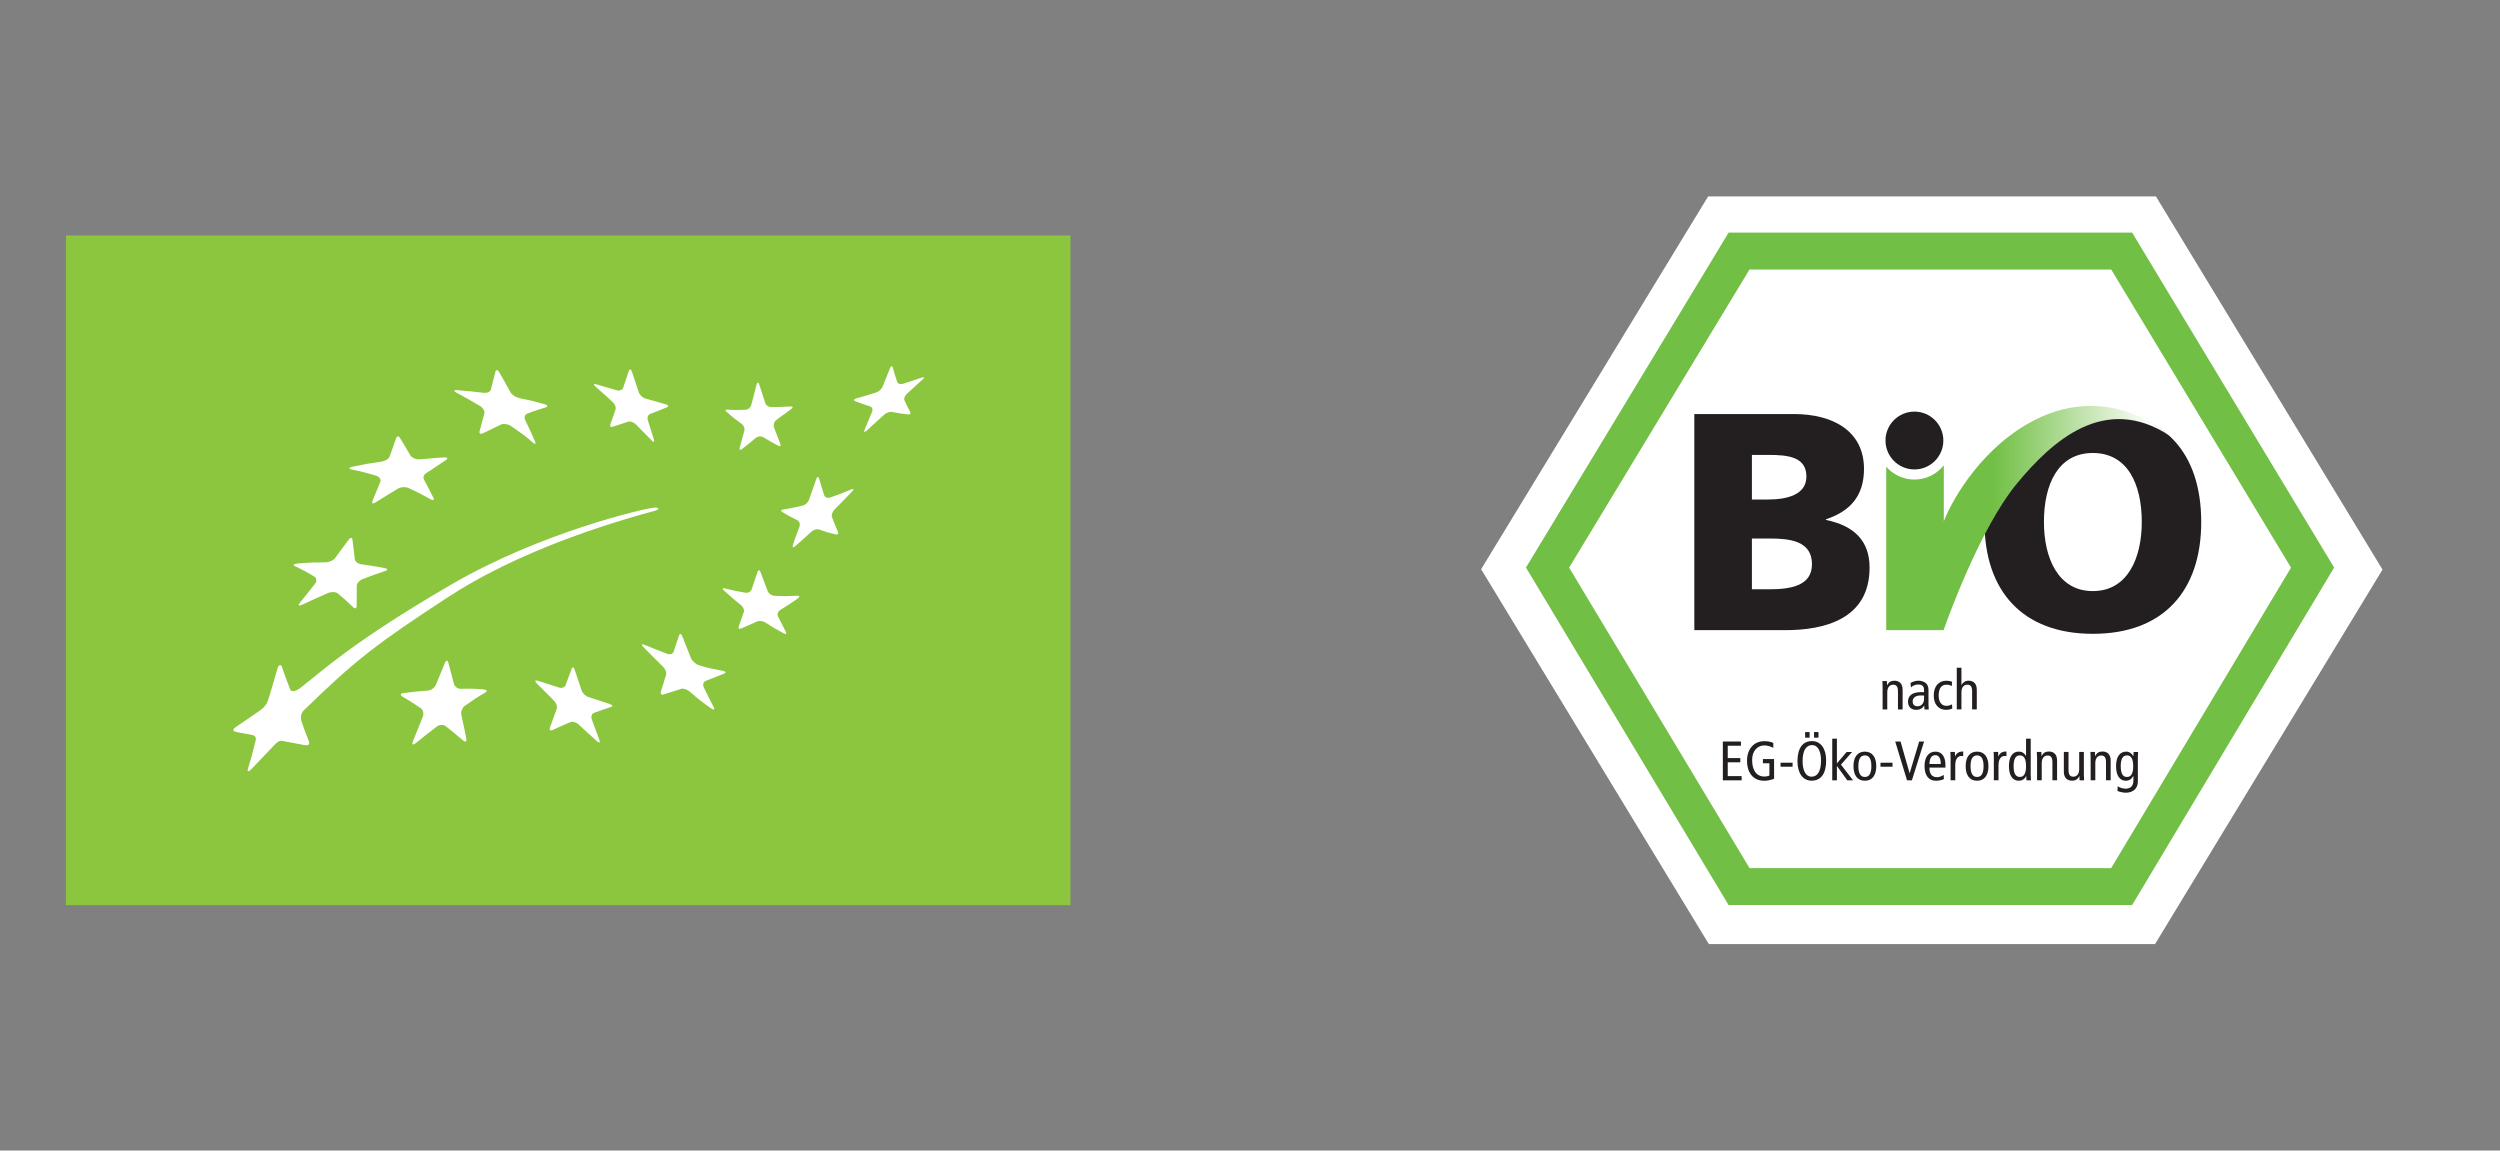
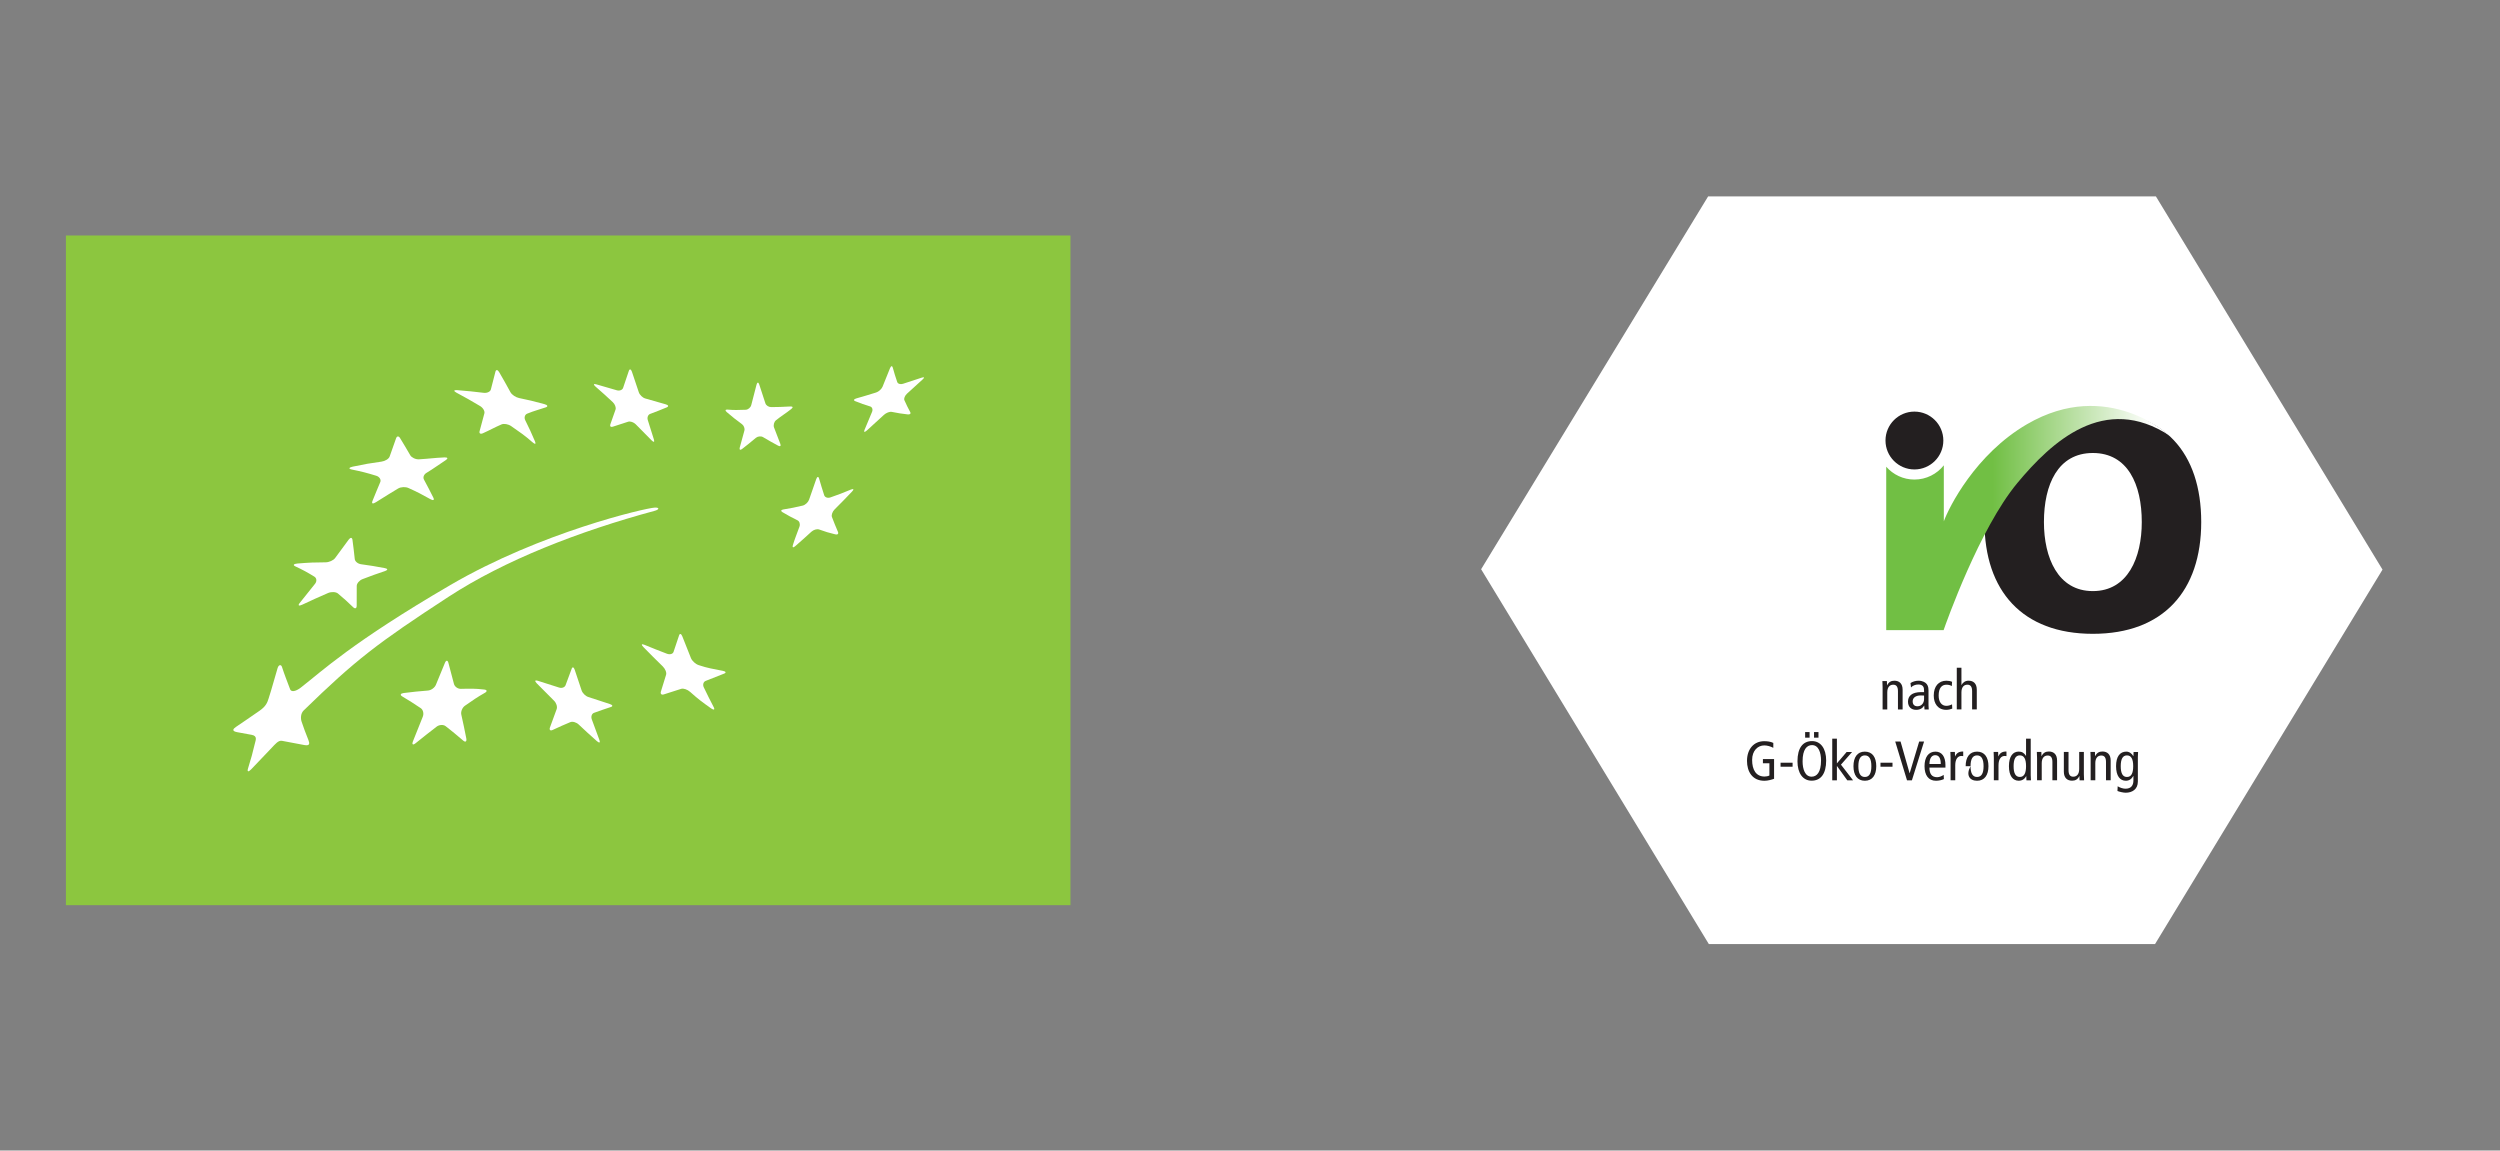
<svg xmlns="http://www.w3.org/2000/svg" fill="none" viewBox="0 0 176 81" height="81" width="176">
  <rect x="0" y="0" width="176" height="81" fill="#808080" stroke="none" />
  <path fill="#8CC63F" d="M75.36 16.578H4.64V63.725H75.36V16.578Z" />
  <path fill="white" d="M32.182 27.466C32.937 27.526 33.309 27.565 34.048 27.654C34.288 27.684 34.517 27.579 34.557 27.417C34.687 26.92 34.752 26.669 34.878 26.168C34.919 26.004 35.041 26.02 35.144 26.203C35.469 26.763 35.628 27.046 35.937 27.613C36.04 27.799 36.315 27.976 36.547 28.023C37.238 28.164 37.491 28.227 38.328 28.451C38.558 28.512 38.595 28.617 38.428 28.676C37.913 28.854 37.648 28.903 37.117 29.12C36.946 29.188 36.884 29.399 36.978 29.586C37.265 30.157 37.4 30.463 37.664 31.074C37.752 31.274 37.669 31.297 37.48 31.129C36.899 30.618 36.596 30.427 35.986 29.998C35.783 29.857 35.478 29.805 35.305 29.879C34.785 30.105 34.525 30.264 33.996 30.501C33.823 30.58 33.719 30.513 33.763 30.356C33.9 29.871 33.968 29.586 34.1 29.102C34.143 28.944 34.006 28.708 33.794 28.583C33.14 28.193 32.808 28.006 32.136 27.645C31.918 27.527 31.938 27.448 32.182 27.466Z" />
  <path fill="white" d="M24.826 32.853C25.726 32.664 26.004 32.62 26.855 32.499C27.11 32.463 27.369 32.31 27.43 32.142C27.616 31.624 27.702 31.367 27.884 30.856C27.943 30.691 28.068 30.683 28.161 30.836C28.455 31.317 28.599 31.56 28.883 32.051C28.976 32.21 29.253 32.35 29.493 32.336C30.293 32.288 30.478 32.241 31.291 32.201C31.525 32.19 31.555 32.281 31.388 32.389C30.765 32.793 30.575 32.958 30.023 33.291C29.846 33.398 29.758 33.597 29.848 33.765C30.117 34.266 30.25 34.52 30.509 35.038C30.595 35.209 30.502 35.256 30.302 35.143C29.697 34.801 29.389 34.643 28.758 34.357C28.549 34.26 28.222 34.275 28.029 34.39C27.446 34.739 27.251 34.864 26.466 35.355C26.249 35.491 26.142 35.47 26.224 35.261C26.478 34.61 26.565 34.453 26.774 33.932C26.842 33.763 26.71 33.561 26.49 33.494C25.809 33.285 25.463 33.196 24.754 33.052C24.524 33.005 24.556 32.914 24.826 32.853Z" />
  <path fill="white" d="M20.938 39.672C21.761 39.604 22.155 39.59 22.921 39.587C23.17 39.586 23.471 39.452 23.595 39.282C23.98 38.758 24.17 38.5 24.549 37.987C24.671 37.822 24.788 37.828 24.813 38.002C24.883 38.538 24.918 38.81 24.975 39.356C24.994 39.532 25.198 39.692 25.421 39.723C26.195 39.831 26.318 39.852 27.099 39.997C27.31 40.036 27.315 40.13 27.114 40.199C26.489 40.407 26.17 40.523 25.514 40.774C25.302 40.856 25.111 41.075 25.114 41.255C25.118 41.808 25.119 42.087 25.111 42.651C25.107 42.836 24.997 42.879 24.861 42.747C24.448 42.349 24.236 42.155 23.791 41.783C23.645 41.663 23.331 41.648 23.097 41.748C22.38 42.058 22.017 42.224 21.28 42.569C21.038 42.682 20.953 42.633 21.098 42.452C21.532 41.908 21.75 41.638 22.176 41.103C22.319 40.928 22.298 40.698 22.133 40.597C21.618 40.281 21.351 40.136 20.786 39.869C20.603 39.784 20.674 39.694 20.938 39.672Z" />
  <path fill="white" d="M34.139 48.772C33.599 49.08 33.304 49.282 32.73 49.685C32.544 49.816 32.428 50.098 32.476 50.31C32.621 50.957 32.689 51.287 32.826 51.977C32.871 52.203 32.774 52.277 32.611 52.139C32.119 51.716 31.872 51.516 31.377 51.126C31.213 50.996 30.922 51.013 30.731 51.162C30.147 51.612 29.853 51.844 29.26 52.322C29.064 52.481 28.983 52.415 29.074 52.182C29.355 51.475 29.492 51.131 29.763 50.459C29.853 50.239 29.789 49.967 29.62 49.854C29.104 49.508 28.843 49.342 28.318 49.028C28.146 48.926 28.192 48.82 28.415 48.79C29.109 48.703 29.452 48.668 30.133 48.614C30.354 48.595 30.604 48.413 30.687 48.21C30.947 47.573 31.076 47.262 31.324 46.664C31.405 46.468 31.513 46.467 31.565 46.655C31.724 47.237 31.802 47.533 31.957 48.143C32.007 48.34 32.226 48.499 32.44 48.495C33.105 48.481 33.438 48.467 34.084 48.543C34.295 48.565 34.314 48.673 34.139 48.772Z" />
  <path fill="white" d="M43.013 49.77C42.539 49.926 42.301 50.011 41.821 50.183C41.663 50.239 41.591 50.444 41.66 50.637C41.871 51.221 41.979 51.514 42.199 52.1C42.274 52.293 42.193 52.328 42.02 52.175C41.5 51.715 41.244 51.479 40.739 51.004C40.571 50.847 40.307 50.772 40.146 50.84C39.657 51.046 39.41 51.154 38.906 51.39C38.739 51.468 38.655 51.386 38.718 51.209C38.912 50.677 39.006 50.421 39.19 49.919C39.251 49.752 39.167 49.49 39.005 49.331C38.513 48.841 38.269 48.594 37.783 48.103C37.628 47.943 37.659 47.862 37.854 47.924C38.457 48.114 38.759 48.21 39.36 48.404C39.553 48.468 39.759 48.391 39.816 48.238C39.992 47.761 40.079 47.53 40.248 47.075C40.302 46.929 40.397 46.963 40.459 47.151C40.651 47.731 40.749 48.023 40.947 48.61C41.011 48.799 41.223 49.008 41.419 49.07C42.025 49.27 42.325 49.367 42.932 49.564C43.128 49.628 43.165 49.72 43.013 49.77Z" />
  <path fill="white" d="M50.977 47.423C50.446 47.626 50.199 47.732 49.685 47.933C49.519 47.996 49.456 48.2 49.546 48.387C49.818 48.951 49.958 49.233 50.247 49.788C50.341 49.969 50.257 50.009 50.058 49.868C49.456 49.44 49.16 49.226 48.588 48.711C48.399 48.542 48.116 48.442 47.954 48.495C47.464 48.651 47.22 48.727 46.733 48.886C46.571 48.939 46.479 48.851 46.525 48.693C46.672 48.212 46.745 47.975 46.892 47.505C46.943 47.349 46.833 47.085 46.656 46.912C46.105 46.376 45.833 46.1 45.301 45.559C45.128 45.381 45.154 45.307 45.359 45.39C45.992 45.65 46.307 45.777 46.948 46.021C47.155 46.102 47.368 46.043 47.417 45.894C47.57 45.423 47.649 45.191 47.809 44.725C47.861 44.573 47.963 44.614 48.039 44.809C48.274 45.419 48.396 45.725 48.644 46.334C48.726 46.532 48.964 46.75 49.181 46.823C49.844 47.047 50.19 47.085 50.88 47.226C51.103 47.268 51.145 47.357 50.977 47.423Z" />
-   <path fill="white" d="M56.171 42.129C55.665 42.482 55.416 42.645 54.924 42.945C54.768 43.042 54.697 43.241 54.768 43.388C54.989 43.835 55.101 44.055 55.327 44.487C55.404 44.631 55.323 44.67 55.152 44.578C54.633 44.299 54.378 44.147 53.877 43.823C53.712 43.716 53.456 43.683 53.305 43.751C52.85 43.958 52.627 44.055 52.184 44.244C52.038 44.307 51.958 44.246 52.006 44.11C52.147 43.698 52.22 43.492 52.368 43.076C52.416 42.939 52.329 42.727 52.168 42.604C51.685 42.222 51.449 41.998 50.98 41.587C50.827 41.453 50.852 41.385 51.037 41.427C51.602 41.566 51.889 41.629 52.472 41.728C52.664 41.759 52.861 41.657 52.913 41.501C53.076 41.016 53.16 40.77 53.328 40.264C53.385 40.103 53.48 40.111 53.543 40.283C53.738 40.818 53.842 41.083 54.044 41.613C54.108 41.784 54.324 41.938 54.523 41.946C55.139 41.975 55.45 41.977 56.092 41.942C56.299 41.932 56.333 42.013 56.171 42.129Z" />
  <path fill="white" d="M59.975 34.616C59.488 35.126 59.244 35.376 58.758 35.861C58.601 36.015 58.517 36.258 58.569 36.399C58.734 36.826 58.817 37.036 58.993 37.445C59.049 37.577 58.97 37.659 58.815 37.621C58.343 37.507 58.113 37.438 57.664 37.275C57.519 37.222 57.272 37.294 57.12 37.436C56.655 37.865 56.41 38.075 55.979 38.455C55.839 38.579 55.767 38.541 55.817 38.378C55.972 37.874 56.095 37.602 56.284 37.07C56.347 36.894 56.283 36.696 56.142 36.629C55.711 36.417 55.5 36.3 55.084 36.056C54.949 35.977 54.98 35.891 55.153 35.864C55.691 35.777 55.962 35.724 56.515 35.593C56.694 35.548 56.894 35.36 56.959 35.178C57.157 34.61 57.256 34.324 57.459 33.741C57.523 33.551 57.615 33.523 57.66 33.679C57.801 34.164 57.875 34.4 58.023 34.864C58.072 35.013 58.267 35.084 58.452 35.021C59.029 34.821 59.322 34.71 59.912 34.463C60.105 34.386 60.133 34.454 59.975 34.616Z" />
  <path fill="white" d="M51.219 28.836C51.718 28.878 51.911 28.866 52.496 28.847C52.666 28.841 52.842 28.695 52.889 28.516C53.034 27.965 53.108 27.679 53.258 27.088C53.307 26.897 53.393 26.887 53.449 27.063C53.621 27.612 53.707 27.874 53.882 28.39C53.937 28.556 54.122 28.66 54.295 28.66C54.76 28.66 55.056 28.645 55.64 28.616C55.816 28.607 55.855 28.676 55.704 28.795C55.275 29.133 55.053 29.248 54.633 29.584C54.489 29.698 54.434 29.936 54.491 30.092C54.666 30.563 54.755 30.794 54.934 31.246C54.993 31.395 54.926 31.452 54.784 31.377C54.355 31.146 54.141 31.025 53.714 30.772C53.573 30.689 53.35 30.713 53.218 30.821C52.82 31.154 52.623 31.315 52.234 31.615C52.107 31.712 52.037 31.655 52.079 31.505C52.205 31.053 52.269 30.813 52.404 30.319C52.448 30.156 52.365 29.954 52.23 29.857C51.794 29.545 51.589 29.368 51.17 29.017C51.033 28.902 51.055 28.821 51.219 28.836Z" />
  <path fill="white" d="M41.972 27.055C42.559 27.223 42.851 27.308 43.431 27.478C43.622 27.531 43.817 27.454 43.867 27.306C44.026 26.841 44.104 26.604 44.269 26.112C44.321 25.956 44.421 25.977 44.485 26.164C44.684 26.746 44.78 27.037 44.971 27.613C45.032 27.8 45.234 27.995 45.421 28.051C46.005 28.22 46.293 28.301 46.874 28.466C47.063 28.52 47.091 28.614 46.936 28.68C46.462 28.875 46.231 28.967 45.769 29.14C45.62 29.195 45.547 29.389 45.604 29.572C45.779 30.129 45.864 30.403 46.037 30.948C46.093 31.126 46.019 31.153 45.873 31.002C45.432 30.549 45.207 30.321 44.755 29.869C44.607 29.72 44.365 29.64 44.221 29.689C43.783 29.838 43.568 29.908 43.138 30.041C42.998 30.086 42.919 30.012 42.967 29.876C43.111 29.466 43.186 29.259 43.334 28.833C43.382 28.693 43.296 28.458 43.142 28.314C42.662 27.866 42.416 27.644 41.921 27.213C41.76 27.07 41.783 27.002 41.972 27.055Z" />
  <path fill="white" d="M64.959 26.707C64.532 27.096 64.308 27.298 63.85 27.717C63.701 27.853 63.618 28.062 63.67 28.176C63.826 28.524 63.908 28.692 64.081 29.014C64.139 29.119 64.061 29.192 63.909 29.175C63.449 29.123 63.225 29.085 62.781 28.997C62.634 28.968 62.389 29.06 62.231 29.205C61.754 29.642 61.513 29.864 61.026 30.306C60.866 30.448 60.792 30.432 60.862 30.265C61.075 29.759 61.183 29.503 61.392 28.997C61.463 28.831 61.404 28.66 61.264 28.615C60.833 28.483 60.623 28.407 60.205 28.241C60.07 28.186 60.106 28.1 60.288 28.047C60.844 27.889 61.123 27.804 61.68 27.631C61.861 27.575 62.062 27.391 62.132 27.224C62.342 26.703 62.45 26.444 62.656 25.923C62.726 25.756 62.81 25.733 62.849 25.873C62.967 26.295 63.03 26.5 63.165 26.895C63.209 27.022 63.388 27.076 63.565 27.021C64.11 26.84 64.379 26.752 64.902 26.583C65.072 26.528 65.097 26.584 64.959 26.707Z" />
  <path fill="white" d="M46.098 35.959C46.409 35.876 46.453 35.717 46.085 35.736C45.453 35.768 38.089 37.463 31.706 41.186C24.761 45.238 22.662 47.256 21.179 48.405C20.786 48.709 20.496 48.715 20.426 48.529C20.19 47.897 20.041 47.537 19.848 46.945C19.789 46.765 19.618 46.785 19.542 47.036C19.282 47.894 19.158 48.418 18.904 49.191C18.824 49.44 18.739 49.712 18.278 50.033C17.366 50.667 17.177 50.79 16.608 51.177C16.402 51.318 16.296 51.472 16.707 51.547C17.103 51.618 17.181 51.633 17.715 51.732C18.142 51.81 18.002 52.099 17.941 52.35C17.768 53.068 17.693 53.357 17.462 54.095C17.384 54.337 17.484 54.369 17.682 54.162C18.289 53.528 18.486 53.315 19.126 52.648C19.367 52.396 19.593 52.108 19.847 52.153C20.473 52.266 20.548 52.285 21.425 52.451C21.814 52.524 21.812 52.346 21.709 52.09C21.408 51.346 21.464 51.443 21.236 50.814C21.163 50.613 21.15 50.237 21.378 50.016C25.037 46.455 26.552 45.292 31.581 42.012C35.52 39.443 40.756 37.402 46.098 35.959Z" />
  <path fill="white" d="M120.251 13.828L104.271 40.074L120.303 66.464H151.714L167.729 40.1L151.777 13.828H120.251Z" />
-   <path fill="#71BF44" d="M121.695 16.375L107.428 39.956L121.695 63.718H150.1L164.323 39.956L150.101 16.375H121.695ZM148.632 18.977C149.326 20.128 160.55 38.739 161.288 39.962C160.554 41.187 149.319 59.958 148.626 61.116C147.269 61.116 124.522 61.116 123.168 61.116C122.474 59.96 111.203 41.19 110.466 39.962C111.207 38.736 122.467 20.125 123.162 18.977C124.511 18.977 147.281 18.977 148.632 18.977Z" />
-   <path fill="#231F20" d="M123.334 37.911H124.577C125.972 37.911 127.563 38.064 127.563 39.721C127.563 41.268 126.015 41.486 124.533 41.486H123.334V37.911ZM119.28 44.363H125.689C128.413 44.363 131.618 43.6 131.618 39.96C131.618 38.108 130.571 37.018 128.544 36.603V36.56C130.245 35.993 131.225 34.925 131.225 33.007C131.225 30.391 129.111 29.148 126.277 29.148H119.28V44.363ZM123.334 32.026H124.511C125.863 32.026 127.171 32.156 127.171 33.552C127.171 34.837 125.798 35.165 124.468 35.165H123.334V32.026Z" />
  <path fill="#231F20" d="M143.893 36.752C143.893 34.114 144.874 31.891 147.337 31.891C149.8 31.891 150.781 34.114 150.781 36.752C150.781 39.259 149.8 41.613 147.337 41.613C144.874 41.613 143.893 39.259 143.893 36.752ZM139.708 36.752C139.708 41.592 142.367 44.621 147.337 44.621C152.307 44.621 154.966 41.592 154.966 36.752C154.966 31.869 152.35 28.883 147.337 28.883C142.323 28.883 139.708 31.869 139.708 36.752Z" />
  <path fill="#231F20" d="M136.811 31.012C136.811 32.136 135.899 33.049 134.775 33.049C133.651 33.049 132.739 32.136 132.739 31.012C132.739 29.889 133.651 28.977 134.775 28.977C135.899 28.977 136.811 29.889 136.811 31.012Z" clip-rule="evenodd" fill-rule="evenodd" />
  <path fill="url(#paint0_linear_4017_572)" d="M132.79 32.858V44.36H136.83C137.02 43.816 139.353 37.217 142.02 34.006C144.419 31.117 148.143 27.638 152.763 30.683C152.763 30.683 148.394 26.553 142.703 29.863C139.061 31.982 137.203 35.72 136.845 36.7V32.758C136.361 33.368 135.614 33.761 134.775 33.761C133.984 33.761 133.274 33.41 132.79 32.858Z" clip-rule="evenodd" fill-rule="evenodd" />
  <path fill="#231F20" d="M132.535 48.38C132.535 48.235 132.523 48.09 132.52 47.949H132.837L132.849 48.247H132.856C132.962 48.019 133.13 47.922 133.361 47.922C133.709 47.922 133.944 48.121 133.944 48.56V49.945H133.616V48.658C133.616 48.341 133.498 48.203 133.287 48.203C133.028 48.203 132.864 48.384 132.864 48.744V49.945H132.535V48.38Z" />
  <path fill="#231F20" d="M135.454 49.218C135.454 49.491 135.275 49.722 134.989 49.722C134.762 49.722 134.652 49.585 134.652 49.374C134.652 49.143 134.836 48.959 135.224 48.959C135.314 48.959 135.396 48.959 135.454 48.967V49.218ZM134.534 48.396C134.648 48.27 134.844 48.188 135.047 48.188C135.185 48.188 135.314 48.223 135.38 48.313C135.443 48.399 135.454 48.486 135.454 48.634V48.724H135.263C134.578 48.724 134.323 49.01 134.323 49.397C134.323 49.781 134.57 49.973 134.899 49.973C135.204 49.973 135.368 49.828 135.459 49.675H135.466L135.486 49.945H135.783C135.775 49.875 135.767 49.758 135.767 49.64V48.599C135.767 48.317 135.682 48.196 135.596 48.109C135.532 48.047 135.357 47.922 135.063 47.922C134.867 47.922 134.664 47.98 134.499 48.086L134.534 48.396Z" />
  <path fill="#231F20" d="M137.409 48.298C137.295 48.235 137.181 48.203 137.029 48.203C136.708 48.203 136.481 48.427 136.481 48.967C136.481 49.429 136.7 49.691 137.021 49.691C137.178 49.691 137.31 49.644 137.424 49.585L137.44 49.887C137.342 49.93 137.166 49.973 137.021 49.973C136.426 49.973 136.136 49.531 136.136 48.967C136.136 48.321 136.473 47.922 137.029 47.922C137.166 47.922 137.319 47.949 137.424 48L137.409 48.298Z" />
  <path fill="#231F20" d="M137.757 47.008H138.085V48.221H138.094C138.179 48.053 138.352 47.92 138.583 47.92C138.931 47.92 139.166 48.12 139.166 48.558V49.943H138.837V48.656C138.837 48.339 138.72 48.202 138.508 48.202C138.25 48.202 138.085 48.382 138.085 48.742V49.943H137.757V47.008Z" />
-   <path fill="#231F20" d="M121.289 52.203H122.562V52.5H121.633V53.369H122.518V53.666H121.633V54.638H122.612V54.935H121.289V52.203Z" />
  <path fill="#231F20" d="M124.895 54.826C124.735 54.885 124.461 54.967 124.218 54.967C123.353 54.967 122.989 54.309 122.989 53.569C122.989 52.716 123.486 52.18 124.199 52.18C124.433 52.18 124.653 52.211 124.841 52.301V52.646C124.633 52.54 124.402 52.477 124.203 52.477C123.757 52.477 123.35 52.834 123.35 53.499C123.35 54.204 123.631 54.669 124.226 54.669C124.336 54.669 124.477 54.642 124.566 54.595V53.734H124.109V53.436H124.895V54.826Z" />
  <path fill="#231F20" d="M125.352 53.977H126.198V53.695H125.352V53.977Z" />
  <path fill="#231F20" d="M127.708 51.931H128.021V51.539H127.708V51.931ZM127.082 51.931H127.395V51.539H127.082V51.931ZM126.542 53.594C126.542 54.44 126.929 54.96 127.536 54.96C128.182 54.96 128.562 54.483 128.562 53.539C128.562 52.694 128.174 52.173 127.567 52.173C126.921 52.173 126.542 52.651 126.542 53.594ZM126.902 53.594C126.902 52.752 127.207 52.455 127.567 52.455C128.029 52.455 128.201 52.987 128.201 53.539C128.201 54.381 127.896 54.678 127.536 54.678C127.074 54.678 126.902 54.146 126.902 53.594Z" />
  <path fill="#231F20" d="M130.004 52.939H130.387L129.603 53.832L130.456 54.935H130.049L129.325 53.93H129.318V54.935H128.99V52H129.318V53.741L130.004 52.939Z" />
  <path fill="#231F20" d="M130.829 53.94C130.829 53.439 130.974 53.18 131.286 53.18C131.6 53.18 131.744 53.439 131.744 53.94C131.744 54.441 131.6 54.699 131.286 54.699C130.974 54.699 130.829 54.441 130.829 53.94ZM130.484 53.94C130.484 54.566 130.758 54.965 131.286 54.965C131.815 54.965 132.089 54.566 132.089 53.94C132.089 53.313 131.815 52.914 131.286 52.914C130.758 52.914 130.484 53.313 130.484 53.94Z" />
  <path fill="#231F20" d="M132.386 53.977H133.232V53.695H132.386V53.977Z" />
  <path fill="#231F20" d="M133.423 52.203H133.799L134.434 54.43H134.443L135.11 52.203H135.456L134.598 54.935H134.254L133.423 52.203Z" />
  <path fill="#231F20" d="M135.832 53.787C135.84 53.321 136.028 53.165 136.239 53.165C136.501 53.165 136.63 53.372 136.63 53.787H135.832ZM136.959 54.037V53.861C136.959 53.274 136.709 52.914 136.259 52.914C135.761 52.914 135.487 53.313 135.487 53.94C135.487 54.566 135.761 54.965 136.29 54.965C136.49 54.965 136.693 54.922 136.85 54.848L136.834 54.55C136.721 54.633 136.54 54.715 136.376 54.715C136.012 54.715 135.832 54.499 135.832 54.037H136.959Z" />
  <path fill="#231F20" d="M137.321 53.364C137.321 53.219 137.309 53.075 137.306 52.934H137.623L137.634 53.247H137.642C137.748 53.004 137.916 52.906 138.21 52.906V53.231C138.171 53.223 138.127 53.219 138.084 53.219C137.83 53.219 137.65 53.439 137.65 53.873V54.93H137.321V53.364Z" />
-   <path fill="#231F20" d="M138.727 53.94C138.727 53.439 138.872 53.18 139.185 53.18C139.498 53.18 139.643 53.439 139.643 53.94C139.643 54.441 139.498 54.699 139.185 54.699C138.872 54.699 138.727 54.441 138.727 53.94ZM138.382 53.94C138.382 54.566 138.656 54.965 139.185 54.965C139.713 54.965 139.987 54.566 139.987 53.94C139.987 53.313 139.713 52.914 139.185 52.914C138.656 52.914 138.382 53.313 138.382 53.94Z" />
+   <path fill="#231F20" d="M138.727 53.94C138.727 53.439 138.872 53.18 139.185 53.18C139.498 53.18 139.643 53.439 139.643 53.94C139.643 54.441 139.498 54.699 139.185 54.699C138.872 54.699 138.727 54.441 138.727 53.94ZC138.382 54.566 138.656 54.965 139.185 54.965C139.713 54.965 139.987 54.566 139.987 53.94C139.987 53.313 139.713 52.914 139.185 52.914C138.656 52.914 138.382 53.313 138.382 53.94Z" />
  <path fill="#231F20" d="M140.366 53.364C140.366 53.219 140.355 53.075 140.351 52.934H140.668L140.679 53.247H140.687C140.793 53.004 140.962 52.906 141.255 52.906V53.231C141.216 53.223 141.173 53.219 141.13 53.219C140.875 53.219 140.695 53.439 140.695 53.873V54.93H140.366V53.364Z" />
  <path fill="#231F20" d="M142.634 53.938C142.634 54.438 142.497 54.697 142.196 54.697C141.894 54.697 141.758 54.438 141.758 53.938C141.758 53.437 141.894 53.178 142.196 53.178C142.497 53.178 142.634 53.437 142.634 53.938ZM142.963 52H142.634V53.213H142.627C142.494 53.002 142.345 52.912 142.117 52.912C141.707 52.912 141.429 53.248 141.429 53.938C141.429 54.626 141.707 54.963 142.117 54.963C142.407 54.963 142.556 54.799 142.642 54.642H142.65L142.662 54.935H142.979C142.974 54.814 142.963 54.689 142.963 54.568V52Z" />
  <path fill="#231F20" d="M143.409 53.364C143.409 53.219 143.397 53.075 143.393 52.934H143.71L143.722 53.231H143.73C143.836 53.004 144.004 52.906 144.235 52.906C144.583 52.906 144.818 53.106 144.818 53.544V54.93H144.489V53.642C144.489 53.325 144.372 53.188 144.16 53.188C143.902 53.188 143.738 53.368 143.738 53.728V54.93H143.409V53.364Z" />
  <path fill="#231F20" d="M146.704 54.503C146.704 54.648 146.716 54.793 146.72 54.934H146.402L146.391 54.636H146.383C146.278 54.863 146.109 54.961 145.878 54.961C145.53 54.961 145.295 54.761 145.295 54.323V52.938H145.624V54.225C145.624 54.542 145.741 54.679 145.953 54.679C146.211 54.679 146.375 54.499 146.375 54.139V52.938H146.704V54.503Z" />
  <path fill="#231F20" d="M147.181 53.364C147.181 53.219 147.17 53.075 147.166 52.934H147.483L147.494 53.231H147.503C147.609 53.004 147.777 52.906 148.007 52.906C148.356 52.906 148.591 53.106 148.591 53.544V54.93H148.262V53.642C148.262 53.325 148.145 53.188 147.933 53.188C147.675 53.188 147.51 53.368 147.51 53.728V54.93H147.181V53.364Z" />
  <path fill="#231F20" d="M149.3 53.94C149.3 53.439 149.437 53.18 149.738 53.18C150.04 53.18 150.177 53.439 150.177 53.94C150.177 54.441 150.04 54.699 149.738 54.699C149.437 54.699 149.3 54.441 149.3 53.94ZM150.505 53.306C150.505 53.184 150.517 53.059 150.521 52.942H150.204L150.192 53.231H150.185C150.075 53.039 149.895 52.914 149.695 52.914C149.249 52.914 148.971 53.251 148.971 53.94C148.971 54.629 149.249 54.965 149.66 54.965C149.879 54.965 150.056 54.856 150.185 54.629H150.192V54.942C150.192 55.286 150.036 55.525 149.633 55.525C149.453 55.525 149.226 55.447 149.085 55.353L149.069 55.686C149.214 55.744 149.484 55.807 149.652 55.807C150.091 55.807 150.505 55.576 150.505 55.024V53.306Z" />
  <defs>
    <linearGradient gradientUnits="userSpaceOnUse" y2="31.484" x2="151.538" y1="31.484" x1="140.287" id="paint0_linear_4017_572">
      <stop stop-color="#71BF44" />
      <stop stop-color="white" offset="1" />
    </linearGradient>
  </defs>
</svg>